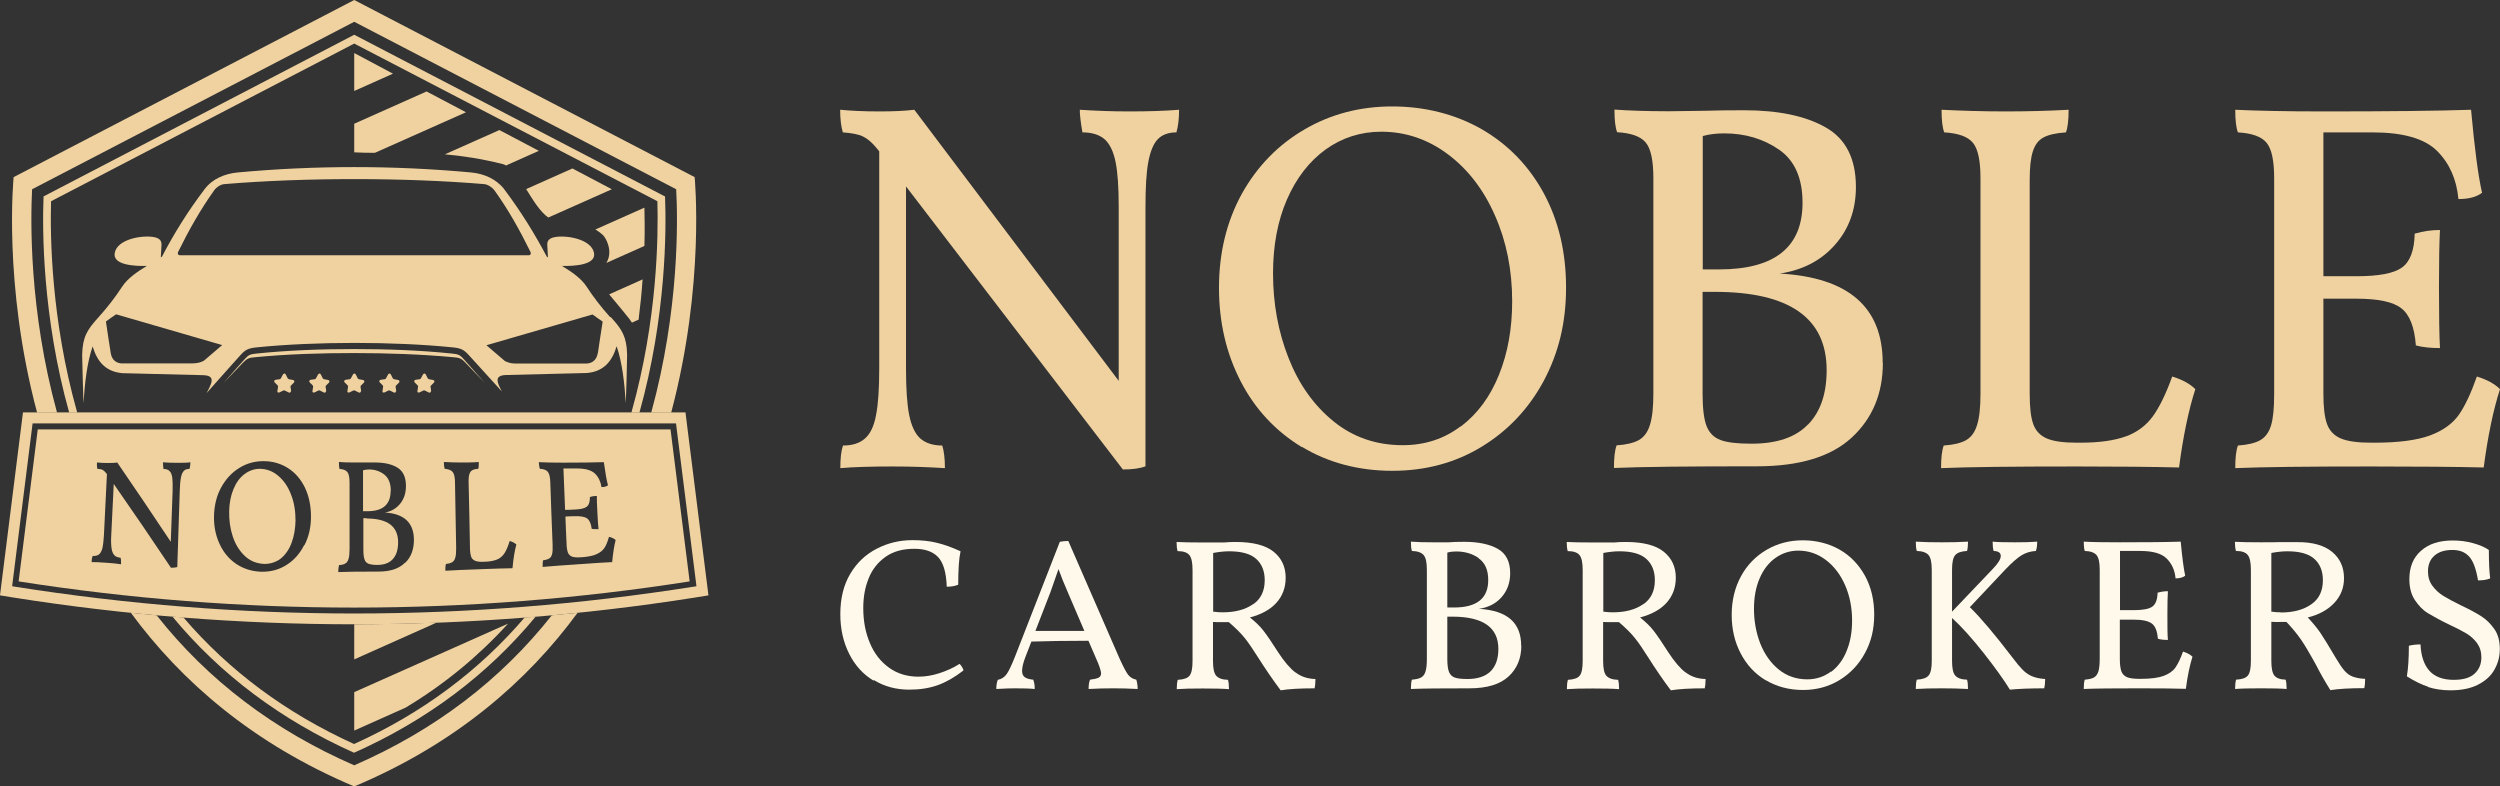
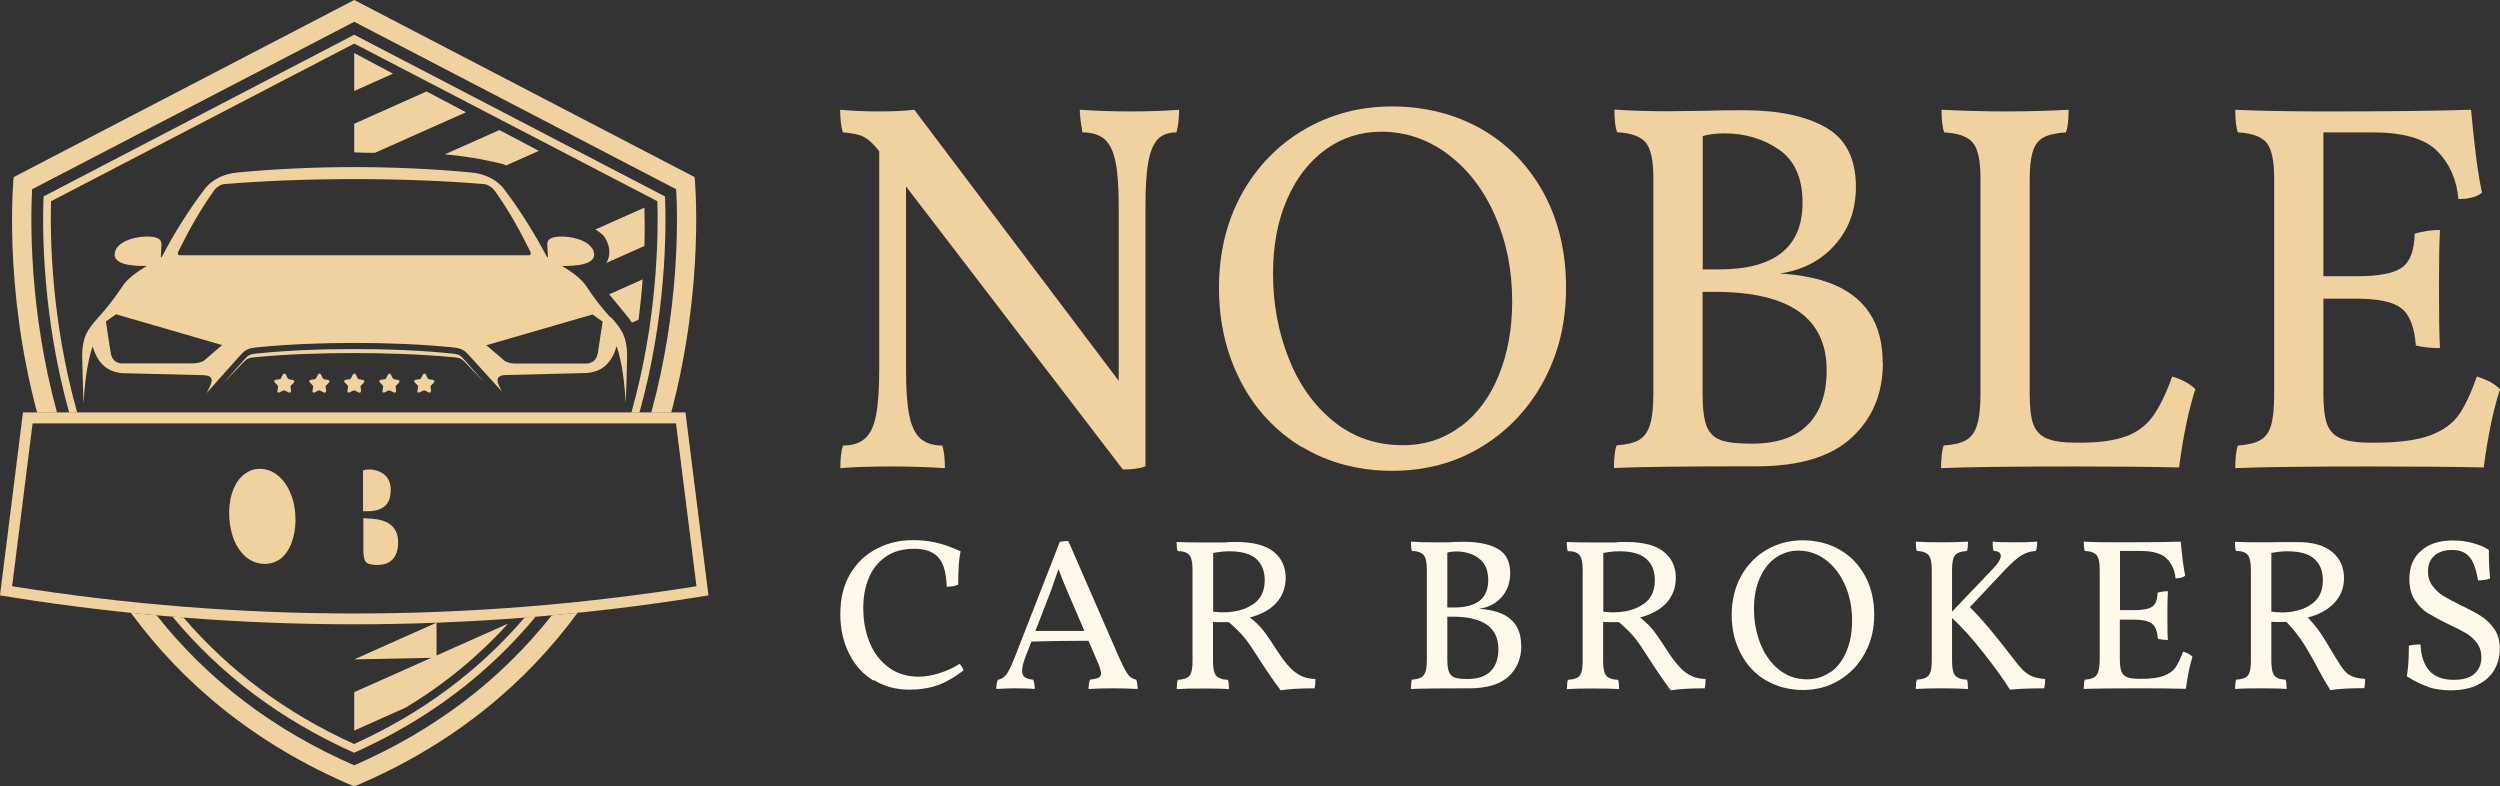
<svg xmlns="http://www.w3.org/2000/svg" id="Layer_2" data-name="Layer 2" viewBox="0 0 150.33 47.28">
  <rect x="0" y="0" width="150.33" height="47.28" fill="#333333" stroke="none" />
  <defs>
    <style>
      .cls-1 {
        fill-rule: evenodd;
      }

      .cls-1, .cls-2 {
        fill: #efd2a0;
      }

      .cls-1, .cls-2, .cls-3 {
        stroke-width: 0px;
      }

      .cls-3 {
        fill: #fff9eb;
      }
    </style>
  </defs>
  <g id="Layer_1-2" data-name="Layer 1">
    <g>
      <g>
        <g>
          <path class="cls-3" d="M52.53,40.93c-.63-.38-1.12-.92-1.47-1.62s-.53-1.48-.53-2.38c0-.95.2-1.76.6-2.43.4-.67.93-1.17,1.6-1.51.66-.34,1.37-.51,2.14-.51.53,0,1.02.05,1.47.16.45.11.92.28,1.42.51-.1.45-.14,1.12-.14,2.01-.19.08-.42.12-.69.12-.03-.87-.21-1.46-.53-1.79s-.79-.49-1.42-.49c-.7,0-1.28.16-1.74.49-.46.33-.8.76-1.01,1.3-.22.54-.32,1.13-.32,1.77,0,.78.13,1.48.4,2.11.26.63.65,1.12,1.15,1.48.5.36,1.09.54,1.77.54.41,0,.83-.07,1.26-.21.43-.14.84-.32,1.21-.56.05.04.1.11.15.19.05.08.08.15.08.21-.53.41-1.04.7-1.54.88-.5.18-1.07.27-1.71.27-.8,0-1.51-.19-2.14-.58Z" />
          <path class="cls-3" d="M68.41,41.43c-.52-.03-1.01-.04-1.48-.04s-.95.01-1.47.04c0-.25.03-.44.09-.56.24-.03.41-.07.51-.12.1-.05.15-.14.15-.26,0-.1-.06-.32-.19-.64l-.57-1.32c-1.38,0-2.52.02-3.43.05l-.35.9c-.14.36-.21.65-.21.86,0,.17.05.3.16.38.11.08.28.13.51.15.06.15.09.33.09.56-.29-.03-.71-.04-1.23-.04-.22,0-.58.01-1.08.04,0-.22.03-.4.09-.55.22-.04.4-.16.53-.34.13-.18.3-.54.51-1.07l2.69-6.89c.15-.03.32-.05.51-.05l3.09,7.09c.22.48.39.8.51.96.13.16.29.25.49.29.05.17.08.36.08.56ZM65.21,37.95l-.99-2.31c-.26-.6-.45-1.07-.57-1.42-.1.29-.26.76-.49,1.4l-.9,2.32h2.95Z" />
          <path class="cls-3" d="M77.9,40.43c.32.25.72.39,1.2.4,0,.25-.02.44-.05.56-.88,0-1.56.04-2.04.12-.43-.57-.89-1.24-1.38-2.01-.29-.46-.54-.83-.77-1.12-.23-.29-.55-.61-.97-.97h-.43c-.12.01-.29,0-.52-.01v2.35c0,.43.06.73.19.88.13.15.36.24.71.25.04.13.06.32.06.56-.38-.03-.91-.04-1.58-.04s-1.17.01-1.56.04c0-.23.02-.42.06-.56.36-.02.59-.1.71-.25.12-.15.18-.44.18-.88v-5.48c0-.43-.06-.73-.19-.89s-.36-.24-.71-.24c-.04-.14-.06-.32-.06-.55.35.02.85.03,1.51.03h1.35c.19-.02.42-.03.69-.03,1.05,0,1.81.2,2.29.59.48.39.72.91.72,1.56,0,.6-.19,1.1-.56,1.51s-.91.7-1.59.88c.33.26.6.52.81.79s.5.69.88,1.29c.37.57.72.98,1.05,1.23ZM75.35,36.34c.47-.32.7-.81.7-1.45,0-.55-.17-.97-.51-1.28s-.89-.46-1.63-.46c-.31,0-.63.04-.96.1v3.53c.21.03.4.04.57.04.75,0,1.36-.16,1.83-.49Z" />
          <path class="cls-3" d="M91.48,38.83c0,.76-.26,1.38-.77,1.85-.51.47-1.3.71-2.34.71-1.71,0-2.88.01-3.53.04,0-.25.02-.44.06-.56.24-.02.43-.06.55-.13.13-.07.22-.19.27-.37.06-.18.08-.44.08-.77v-5.34c0-.43-.06-.72-.19-.88-.13-.15-.36-.24-.71-.25-.04-.12-.06-.31-.06-.56.35.03.8.04,1.35.04h.93c.21-.02.51-.03.92-.03.85,0,1.52.14,2.02.42.5.28.75.77.75,1.47,0,.56-.17,1.04-.51,1.43-.34.39-.8.63-1.37.71,1.7.1,2.54.83,2.54,2.21ZM88.92,33.56c-.39-.27-.84-.4-1.36-.4-.19,0-.37.02-.53.07v3.3h.4c1.38,0,2.06-.55,2.06-1.65,0-.61-.19-1.04-.58-1.31ZM89.64,40.36c.31-.32.46-.76.46-1.34,0-1.29-.92-1.94-2.77-1.94h-.3v2.52c0,.36.03.63.1.8s.18.28.34.34c.16.06.42.09.77.09.62,0,1.09-.16,1.4-.47Z" />
          <path class="cls-3" d="M101.36,40.43c.32.25.72.39,1.2.4,0,.25-.02.44-.05.56-.88,0-1.56.04-2.04.12-.43-.57-.89-1.24-1.38-2.01-.29-.46-.54-.83-.77-1.12-.23-.29-.55-.61-.97-.97h-.43c-.12.01-.29,0-.52-.01v2.35c0,.43.06.73.19.88.13.15.36.24.71.25.04.13.06.32.06.56-.38-.03-.91-.04-1.58-.04s-1.17.01-1.56.04c0-.23.02-.42.06-.56.36-.02.59-.1.71-.25.12-.15.18-.44.18-.88v-5.48c0-.43-.06-.73-.19-.89s-.36-.24-.71-.24c-.04-.14-.06-.32-.06-.55.35.02.85.03,1.51.03h1.35c.19-.02.42-.03.69-.03,1.05,0,1.81.2,2.29.59.48.39.72.91.72,1.56,0,.6-.19,1.1-.56,1.51s-.91.7-1.59.88c.33.26.6.52.81.79s.5.69.88,1.29c.37.57.72.98,1.05,1.23ZM98.81,36.34c.47-.32.7-.81.7-1.45,0-.55-.17-.97-.51-1.28s-.89-.46-1.63-.46c-.31,0-.63.04-.96.1v3.53c.21.03.4.04.57.04.75,0,1.36-.16,1.83-.49Z" />
          <path class="cls-3" d="M106.18,40.91c-.65-.39-1.15-.93-1.51-1.62-.36-.69-.54-1.46-.54-2.32s.19-1.64.56-2.32.89-1.21,1.54-1.59c.65-.38,1.38-.57,2.18-.57s1.56.19,2.21.56,1.16.91,1.53,1.58c.37.68.55,1.46.55,2.33s-.18,1.62-.55,2.3c-.37.69-.88,1.23-1.53,1.63-.65.4-1.39.6-2.21.6s-1.58-.2-2.23-.59ZM110.11,40.4c.41-.31.73-.74.94-1.28.22-.54.32-1.14.32-1.81,0-.77-.14-1.48-.42-2.12-.28-.64-.67-1.15-1.16-1.52-.49-.37-1.04-.56-1.65-.56-.51,0-.97.15-1.38.44-.41.29-.73.71-.95,1.23-.23.53-.34,1.14-.34,1.83,0,.75.13,1.44.38,2.09.26.65.63,1.17,1.11,1.56s1.06.59,1.71.59c.55,0,1.02-.16,1.43-.47Z" />
          <path class="cls-3" d="M121.63,40.28c.16.16.34.29.55.38.21.09.48.15.8.17,0,.22-.02.4-.06.56-.87,0-1.55.03-2.06.08-.35-.57-.87-1.3-1.57-2.19-.7-.89-1.34-1.6-1.91-2.12v2.58c0,.43.06.73.19.88.13.15.36.24.71.25.04.12.06.31.06.56-.52-.03-1.04-.04-1.57-.04-.61,0-1.13.01-1.57.04,0-.25.02-.44.06-.56.35-.02.58-.1.71-.25s.19-.44.19-.88v-5.48c0-.43-.06-.72-.19-.88-.13-.15-.36-.24-.71-.25-.04-.12-.06-.31-.06-.56.48.03,1,.04,1.57.04.53,0,1.05-.01,1.57-.04,0,.25-.02.44-.06.56-.35.02-.58.1-.71.25-.13.15-.19.44-.19.88v2.52l2.45-2.57c.32-.33.48-.59.48-.78s-.14-.29-.43-.3c-.04-.14-.06-.32-.06-.56.29.03.73.04,1.34.04.55,0,.99-.01,1.34-.04,0,.25-.03.44-.08.56-.31.02-.6.1-.86.26-.26.16-.59.45-.99.87l-2.12,2.25c.62.6,1.48,1.61,2.57,3.04.25.33.45.57.61.73Z" />
          <path class="cls-3" d="M131.84,39.48c-.16.51-.3,1.16-.4,1.94-.67-.02-1.6-.03-2.78-.03-1.59,0-2.71.01-3.36.04,0-.25.02-.44.06-.56.24-.02.43-.06.55-.13.13-.07.21-.19.27-.36.05-.17.08-.43.08-.78v-5.34c0-.43-.06-.72-.19-.88-.13-.15-.36-.24-.71-.25-.04-.12-.06-.31-.06-.56.51.03,1.24.04,2.18.04,1.58,0,2.79-.01,3.65-.04.09.95.18,1.64.27,2.05-.13.1-.32.16-.58.16-.04-.48-.22-.88-.53-1.19s-.84-.46-1.6-.46h-1.21v3.56h.82c.55,0,.92-.07,1.12-.21.2-.14.31-.42.32-.84.21-.06.42-.09.62-.09-.02.29-.03.77-.03,1.42,0,.71,0,1.21.03,1.51-.23,0-.43-.02-.6-.07-.04-.45-.15-.75-.36-.91s-.57-.24-1.11-.24h-.82v2.35c0,.33.03.58.09.75s.18.29.34.36c.17.07.42.1.75.1h.08c.6,0,1.06-.06,1.38-.18.32-.12.56-.29.71-.51.15-.22.3-.53.45-.95.25.08.44.18.57.31Z" />
          <path class="cls-3" d="M140.97,40.32c.14.16.3.29.49.36s.44.13.76.14c0,.25-.02.44-.05.56-.88,0-1.56.04-2.04.12-.33-.53-.62-1.04-.87-1.53l-.16-.29c-.27-.48-.51-.89-.73-1.21-.22-.32-.51-.68-.88-1.07h-.4c-.13.01-.3,0-.51-.01v2.35c0,.43.06.73.18.88.12.15.34.24.68.25.04.13.06.32.06.56-.37-.03-.89-.04-1.54-.04s-1.17.01-1.56.04c0-.23.02-.42.06-.56.36-.02.59-.1.71-.25.12-.15.18-.44.18-.88v-5.48c0-.43-.06-.73-.19-.89s-.36-.24-.71-.24c-.04-.14-.06-.32-.06-.55.35.02.87.03,1.56.03.48,0,.83,0,1.08-.01h1.09c.93-.01,1.64.19,2.12.59.48.4.71.93.71,1.58,0,.57-.19,1.06-.58,1.48s-.92.71-1.6.88c.3.32.56.63.77.94s.51.81.92,1.5c.2.34.37.59.51.75ZM137.15,36.83c.75,0,1.36-.16,1.83-.49.47-.32.7-.81.7-1.45,0-.55-.17-.97-.51-1.28s-.89-.46-1.63-.46c-.31,0-.63.04-.96.1v3.53c.21.03.4.04.57.04Z" />
          <path class="cls-3" d="M146.02,41.3c-.4-.13-.83-.34-1.29-.63.08-.48.12-1.1.12-1.84.2-.05.43-.08.7-.08.03.69.21,1.22.53,1.58.32.36.81.55,1.47.55.56,0,.98-.12,1.25-.37.27-.25.41-.57.41-.98,0-.34-.09-.62-.26-.86-.17-.23-.39-.43-.64-.58-.25-.15-.6-.33-1.05-.54-.52-.25-.93-.48-1.25-.67s-.58-.47-.8-.8c-.22-.33-.33-.75-.33-1.25,0-.73.23-1.3.7-1.71.47-.42,1.1-.62,1.91-.62.42,0,.83.05,1.22.16s.71.24.95.41c0,.77.03,1.34.08,1.71-.19.08-.43.12-.73.12-.12-.71-.3-1.19-.55-1.45s-.57-.38-.99-.38c-.46,0-.82.11-1.08.34-.26.23-.39.54-.39.95,0,.34.09.63.27.87.18.24.39.44.65.6s.61.35,1.06.57c.51.24.92.46,1.23.66s.57.46.79.78c.22.32.32.71.32,1.18s-.11.86-.32,1.24-.54.68-.99.91c-.45.23-1,.34-1.66.34-.5,0-.95-.07-1.35-.2Z" />
        </g>
        <g>
          <path class="cls-2" d="M70.9,6.6c0,.53-.05.98-.16,1.36-.48,0-.86.14-1.12.41-.26.27-.45.73-.57,1.37-.12.64-.17,1.54-.17,2.7v15.6c-.34.13-.79.19-1.36.19l-13.04-17.02v10.93c0,1.22.06,2.16.19,2.81s.35,1.12.66,1.41c.32.28.76.43,1.33.43.1.32.16.77.16,1.36-.95-.06-1.99-.1-3.13-.1-1.31,0-2.36.03-3.16.1,0-.59.05-1.04.16-1.36.57,0,1.01-.14,1.33-.43.32-.28.54-.75.66-1.41.13-.65.19-1.59.19-2.81v-13.04l-.13-.16c-.29-.36-.57-.6-.84-.73-.26-.13-.67-.21-1.22-.25-.11-.38-.16-.83-.16-1.36.63.06,1.41.1,2.34.1.84,0,1.55-.03,2.12-.1l12.29,16.3v-10.45c0-1.18-.06-2.08-.19-2.72-.13-.63-.35-1.08-.66-1.36-.32-.27-.76-.41-1.33-.41-.11-.61-.16-1.06-.16-1.36.91.06,1.89.1,2.97.1,1.14,0,2.14-.03,3-.1Z" />
          <path class="cls-2" d="M78.29,26.89c-1.58-.96-2.81-2.27-3.68-3.95s-1.31-3.55-1.31-5.64.46-3.98,1.37-5.64c.92-1.65,2.17-2.94,3.76-3.87,1.59-.93,3.35-1.39,5.29-1.39s3.79.46,5.38,1.37c1.59.92,2.83,2.2,3.73,3.85.89,1.65,1.34,3.54,1.34,5.67s-.45,3.93-1.34,5.61c-.9,1.67-2.14,2.99-3.73,3.96-1.59.97-3.38,1.45-5.38,1.45s-3.85-.48-5.43-1.44ZM87.85,25.64c1-.76,1.76-1.79,2.29-3.11.53-1.32.79-2.78.79-4.41,0-1.87-.34-3.59-1.03-5.15-.68-1.56-1.63-2.79-2.83-3.69-1.2-.9-2.54-1.36-4.01-1.36-1.24,0-2.36.36-3.35,1.07-.99.72-1.76,1.72-2.32,3-.56,1.28-.84,2.77-.84,4.45,0,1.81.31,3.51.93,5.08.62,1.58,1.52,2.85,2.7,3.81,1.18.96,2.57,1.44,4.17,1.44,1.33,0,2.49-.38,3.49-1.14Z" />
          <path class="cls-2" d="M113.22,21.82c0,1.85-.63,3.35-1.88,4.5-1.25,1.15-3.15,1.72-5.7,1.72-4.15,0-7.01.03-8.59.1,0-.61.05-1.06.16-1.36.59-.04,1.04-.15,1.34-.32s.53-.47.66-.9c.14-.43.21-1.06.21-1.88v-12.98c0-1.05-.15-1.76-.46-2.13-.31-.37-.88-.57-1.72-.62-.11-.29-.16-.75-.16-1.36.84.06,1.94.1,3.28.1l2.27-.03c.51-.02,1.25-.03,2.24-.03,2.06,0,3.7.34,4.91,1.03,1.21.68,1.82,1.88,1.82,3.58,0,1.37-.42,2.53-1.25,3.47-.83.95-1.94,1.53-3.33,1.74,4.13.23,6.19,2.02,6.19,5.37ZM106.98,9c-.94-.65-2.04-.98-3.3-.98-.46,0-.9.05-1.29.16v8.02h.98c3.35,0,5.02-1.34,5.02-4.01,0-1.47-.47-2.54-1.41-3.19ZM108.72,25.53c.75-.77,1.12-1.86,1.12-3.27,0-3.14-2.24-4.71-6.73-4.71h-.73v6.13c0,.88.08,1.53.24,1.94s.44.69.84.84c.4.15,1.02.22,1.86.22,1.52,0,2.65-.38,3.39-1.15Z" />
          <path class="cls-2" d="M127.84,26.24c.67-.25,1.21-.65,1.61-1.2.4-.55.79-1.35,1.17-2.4.61.19,1.07.44,1.39.76-.4,1.24-.73,2.81-.98,4.71-1.64-.04-3.68-.06-6.13-.06-3.87,0-6.6.03-8.18.1,0-.61.05-1.06.16-1.36.59-.04,1.04-.15,1.34-.32s.53-.47.66-.9c.14-.43.21-1.06.21-1.88v-12.98c0-1.05-.15-1.76-.46-2.13-.31-.37-.88-.57-1.72-.62-.11-.29-.16-.75-.16-1.36,1.22.06,2.49.1,3.82.1s2.56-.03,3.82-.1c0,.61-.05,1.06-.16,1.36-.59.04-1.04.14-1.34.3-.31.16-.52.44-.65.84-.13.4-.19.97-.19,1.71v12.88c0,.82.07,1.43.22,1.83.15.4.42.68.82.85.4.17,1,.25,1.8.25h.19c1.16,0,2.07-.13,2.75-.38Z" />
          <path class="cls-2" d="M150.33,23.4c-.4,1.24-.73,2.81-.98,4.71-1.64-.04-3.9-.06-6.76-.06-3.87,0-6.6.03-8.18.1,0-.61.05-1.06.16-1.36.59-.04,1.04-.15,1.34-.32s.52-.46.65-.88c.13-.42.19-1.05.19-1.9v-12.98c0-1.05-.15-1.76-.46-2.13-.31-.37-.88-.57-1.72-.62-.11-.29-.16-.75-.16-1.36,1.24.06,3.01.1,5.31.1,3.83,0,6.79-.03,8.87-.1.21,2.32.43,3.98.66,4.99-.32.25-.79.38-1.42.38-.11-1.18-.53-2.14-1.28-2.89-.75-.75-2.05-1.12-3.9-1.12h-2.94v8.65h1.99c1.33,0,2.24-.17,2.73-.52.49-.35.75-1.03.77-2.04.51-.15,1.01-.22,1.52-.22-.04.72-.06,1.86-.06,3.44,0,1.73.02,2.95.06,3.66-.57,0-1.05-.05-1.45-.16-.08-1.09-.37-1.84-.87-2.23-.49-.39-1.4-.58-2.7-.58h-1.99v5.72c0,.8.07,1.41.22,1.82.15.41.43.7.84.87.41.17,1.02.25,1.82.25h.19c1.45,0,2.57-.15,3.35-.44.78-.29,1.35-.71,1.72-1.23.37-.53.73-1.29,1.09-2.31.61.19,1.07.44,1.39.76Z" />
        </g>
      </g>
      <g>
        <g>
          <path class="cls-1" d="M36.69,19.07c-.54-.6-1.01-1.21-1.42-1.84-.32-.49-.9-.89-1.48-1.24.75.02,2.07-.06,1.93-.78-.16-.85-1.72-1.1-2.42-.94-.28.07-.41.21-.39.48l.04.73s-.05-.03-.07-.05c-.74-1.39-1.54-2.69-2.56-4.05-.47-.62-1.23-.94-1.99-1.01-4.66-.43-9.38-.43-14.04,0-.76.07-1.52.38-1.99,1.01-1.03,1.36-1.83,2.66-2.56,4.05-.02.02-.05.03-.07.05l.04-.73c.02-.27-.11-.41-.39-.48-.7-.16-2.27.09-2.42.94-.14.73,1.19.8,1.93.78-.58.35-1.16.75-1.48,1.24-.41.63-.88,1.24-1.42,1.84-.69.76-.96,1.18-.99,2.26.03.98.04,1.96.08,2.92.08-1.23.21-2.42.55-3.42.28.93.79,1.52,1.79,1.61,1.72.04,3.13.08,4.85.12.8.02.51.51.21,1.08.68-.76,1.37-1.55,2.06-2.31.27-.29.44-.39.93-.44,3.52-.36,8.31-.36,11.83,0,.49.05.66.15.93.44.66.73,1.35,1.48,2.01,2.21-.28-.53-.5-.97.26-.99,1.72-.04,3.13-.08,4.85-.12,1-.09,1.51-.68,1.79-1.61.34,1,.47,2.19.55,3.42.04-.96.06-1.94.08-2.92-.03-1.08-.3-1.51-.99-2.26ZM12.24,21.7c-.16.09-.36.14-.62.15-1.39,0-2.77,0-4.16,0-.44.04-.73-.19-.8-.61-.11-.66-.19-1.25-.29-1.91.2-.14.4-.29.61-.43,2.13.62,4.25,1.23,6.38,1.85-.37.32-.74.64-1.11.95ZM10.82,15.35c-.11,0-.16-.11-.11-.2.66-1.34,1.35-2.56,2.18-3.72.13-.18.39-.35.61-.36,4.76-.4,10.85-.4,15.61,0,.22.02.48.19.61.36.83,1.15,1.52,2.38,2.18,3.72.05.1,0,.2-.11.2H10.82ZM35.94,21.25c-.07.42-.36.64-.8.61-1.39,0-2.77,0-4.16,0-.26,0-.46-.07-.62-.15-.37-.32-.74-.64-1.11-.95,2.13-.62,4.25-1.23,6.38-1.85.2.14.4.29.61.43-.11.66-.19,1.25-.29,1.91Z" />
          <path class="cls-1" d="M29.15,23.02c-.42-.48-.85-.96-1.28-1.44-.23-.26-.34-.28-.69-.32-1.94-.2-3.93-.27-5.88-.27s-3.94.07-5.88.27c-.35.04-.46.06-.69.32-.43.47-.86.96-1.28,1.44.39-.41.79-.83,1.19-1.24.24-.24.35-.27.7-.3,1.97-.19,3.98-.25,5.96-.25s3.99.07,5.96.25c.35.03.47.06.7.3.4.41.79.82,1.19,1.24" />
        </g>
        <g>
          <path class="cls-2" d="M23.5,29.51c0-.45-.14-.78-.4-.98-.26-.2-.56-.3-.91-.3-.13,0-.25.02-.36.05,0,.82,0,1.64,0,2.46.09,0,.18,0,.27,0,.93,0,1.39-.41,1.39-1.23Z" />
          <path class="cls-2" d="M22.05,31.16c-.07,0-.13,0-.2,0,0,.63,0,1.25,0,1.88,0,.27.02.47.07.6.04.13.12.21.24.26.11.04.29.07.52.07.43,0,.74-.12.95-.36.21-.24.31-.57.31-1,0-.96-.64-1.43-1.89-1.43Z" />
          <path class="cls-2" d="M16.73,28.61c-.33-.28-.69-.41-1.1-.42-.34,0-.65.11-.93.32-.28.21-.5.51-.66.9-.16.38-.25.83-.26,1.33-.01.54.06,1.05.22,1.53.16.48.41.87.73,1.17.32.3.71.45,1.16.47.37,0,.7-.1.99-.32.28-.23.5-.54.65-.94.15-.4.23-.85.24-1.34,0-.57-.08-1.1-.27-1.57-.18-.48-.44-.85-.77-1.13Z" />
-           <path class="cls-2" d="M2.27,25.82l-1.15,9.14c13.39,2.1,26.96,2.1,40.35,0l-1.15-9.14H2.27ZM11.36,28.2c-.13,0-.24.04-.31.12-.08.08-.13.21-.17.4-.04.19-.06.45-.07.79-.05,1.53-.1,3.06-.15,4.59-.1.03-.22.04-.38.04-1.16-1.73-2.31-3.42-3.44-5.04-.05,1.03-.1,2.06-.15,3.08-.02.34-.01.61.02.8.03.19.08.32.17.41.08.09.21.13.37.15.03.09.03.22.03.39-.27-.04-.56-.07-.88-.09-.37-.03-.66-.04-.89-.04,0-.16.03-.29.06-.37.16.01.29-.02.38-.09.09-.07.16-.2.21-.38.04-.18.07-.44.09-.79.06-1.22.12-2.44.18-3.66-.01-.01-.02-.03-.03-.04-.08-.1-.15-.17-.22-.21-.07-.04-.18-.06-.33-.07-.02-.11-.03-.23-.02-.38.17.02.39.03.64.03.23,0,.43,0,.58-.03,1.06,1.54,2.13,3.13,3.22,4.77.04-1.02.07-2.04.11-3.06.01-.35,0-.61-.02-.8-.03-.19-.08-.32-.17-.4-.08-.08-.2-.12-.36-.12-.02-.18-.03-.31-.03-.4.25.02.52.03.82.03.31,0,.59,0,.83-.03,0,.16-.02.29-.06.4ZM18.29,32.78c-.26.51-.61.91-1.06,1.19-.45.29-.96.42-1.52.41-.57-.02-1.08-.18-1.52-.48-.44-.3-.77-.71-1-1.22-.23-.51-.34-1.07-.32-1.69.02-.63.16-1.19.43-1.68.27-.49.62-.88,1.07-1.16.44-.28.93-.42,1.47-.42.55,0,1.04.14,1.48.42.44.28.77.67,1.02,1.18.24.51.36,1.09.36,1.74,0,.63-.13,1.2-.39,1.71ZM24.36,33.83c-.35.36-.88.54-1.6.54-1.17,0-1.97.01-2.42.03,0-.19.02-.33.05-.42.17-.01.29-.04.38-.1.09-.05.15-.14.19-.28.04-.13.06-.32.06-.58,0-1.33,0-2.65,0-3.98,0-.32-.04-.54-.13-.65-.08-.11-.24-.18-.47-.19-.03-.09-.04-.23-.04-.42.23.02.53.03.91.03.21,0,.42,0,.63,0,.14,0,.35,0,.62,0,.57,0,1.02.1,1.36.31.34.21.51.57.51,1.1,0,.42-.11.77-.34,1.06-.23.29-.54.47-.92.54,1.15.07,1.73.61,1.74,1.63,0,.57-.16,1.03-.51,1.38ZM30.8,34.17c-.46,0-1.04.03-1.72.05-1.09.04-1.86.07-2.3.1,0-.19,0-.32.04-.41.17-.02.29-.05.38-.11.08-.05.15-.15.18-.28.04-.13.05-.32.05-.57-.02-1.31-.05-2.62-.07-3.93,0-.32-.05-.53-.14-.64-.09-.11-.25-.17-.48-.19-.03-.09-.05-.23-.05-.41.34.02.69.03,1.05.03.35,0,.71,0,1.05-.03,0,.18,0,.32-.03.41-.16.01-.29.04-.37.09-.08.05-.14.13-.17.25-.03.12-.05.29-.04.51.03,1.29.06,2.59.08,3.88,0,.25.03.43.07.55.04.12.12.2.24.25.11.05.28.07.51.06.02,0,.04,0,.05,0,.33-.01.58-.06.77-.14.19-.08.33-.21.44-.38.11-.17.21-.41.31-.73.17.05.3.12.4.21-.1.37-.18.84-.23,1.41ZM36.83,33.8c-.46.02-1.09.06-1.9.12-1.09.07-1.85.13-2.3.17,0-.18,0-.31.03-.4.16-.02.29-.06.37-.11.08-.05.14-.14.17-.27.03-.12.04-.31.03-.55-.05-1.26-.1-2.51-.14-3.77-.01-.31-.06-.51-.15-.62-.09-.11-.25-.17-.48-.18-.03-.09-.05-.22-.06-.4.34.02.83.03,1.46.03,1.06,0,1.87-.01,2.45-.03.09.65.17,1.11.25,1.39-.08.07-.21.11-.39.11-.05-.33-.18-.6-.39-.81-.22-.21-.58-.31-1.09-.31-.27,0-.54,0-.81,0,.03.83.07,1.66.1,2.49.18,0,.37-.01.55-.02.37-.01.62-.07.75-.17.13-.1.2-.3.19-.58.14-.05.28-.07.42-.07,0,.2,0,.53.03.97.02.49.05.83.07,1.03-.16,0-.29,0-.41-.02-.04-.31-.13-.52-.27-.62-.14-.11-.4-.15-.76-.14-.18,0-.37.01-.55.02.02.55.04,1.1.07,1.65,0,.23.04.4.08.52.05.12.13.19.24.24.12.04.29.06.51.04.02,0,.04,0,.05,0,.41-.03.72-.09.93-.19.21-.1.37-.22.47-.38.1-.15.19-.38.27-.66.17.04.31.11.4.19-.09.35-.16.8-.21,1.33Z" />
          <path class="cls-2" d="M42.5,35l-1.19-9.47-.09-.73h-19.92s-9.59,0-9.59,0H2.11s-.73,0-.73,0l-.09.73L.1,35l-.1.8.8.13c6.76,1.07,13.66,1.61,20.5,1.61s13.74-.54,20.5-1.61l.8-.13-.1-.8ZM41.7,35.28c-6.77,1.07-13.59,1.61-20.4,1.61s-13.63-.54-20.4-1.61l-.17-.03,1.23-9.79h38.69l1.23,9.79-.17.03Z" />
        </g>
        <g>
          <path class="cls-2" d="M17.49,23.52s0,.06-.04.08-.06.02-.09,0l-.24-.12s-.05-.01-.08,0l-.24.12s-.06.01-.09,0c-.03-.02-.04-.05-.03-.08l.04-.27s0-.05-.02-.07l-.19-.19s-.03-.06-.02-.09c.01-.03.04-.05.07-.06l.27-.04s.05-.02.06-.05l.13-.24s.05-.05.08-.05c.03,0,.06.02.08.05l.12.24s.04.04.06.05l.27.05s.06.03.07.06c0,.03,0,.06-.02.09l-.19.19s-.03.05-.02.07l.04.27Z" />
          <path class="cls-2" d="M19.6,23.52s0,.06-.04.08-.06.02-.09,0l-.24-.12s-.05-.01-.08,0l-.24.12s-.06.01-.09,0c-.03-.02-.04-.05-.03-.08l.04-.27s0-.05-.02-.07l-.19-.19s-.03-.06-.02-.09c.01-.03.04-.05.07-.06l.27-.04s.05-.02.06-.05l.13-.24s.05-.05.08-.05c.03,0,.06.02.08.05l.12.24s.04.04.06.05l.27.05s.06.03.07.06c0,.03,0,.06-.02.09l-.19.19s-.03.05-.02.07l.04.27Z" />
          <path class="cls-2" d="M21.7,23.52s0,.06-.04.08-.06.02-.09,0l-.24-.12s-.05-.01-.08,0l-.24.12s-.06.01-.09,0c-.03-.02-.04-.05-.03-.08l.04-.27s0-.05-.02-.07l-.19-.19s-.03-.06-.02-.09c.01-.03.04-.05.07-.06l.27-.04s.05-.02.06-.05l.13-.24s.05-.05.08-.05c.03,0,.06.02.08.05l.12.24s.04.04.06.05l.27.05s.06.03.07.06c0,.03,0,.06-.02.09l-.19.19s-.03.05-.02.07l.04.27Z" />
          <path class="cls-2" d="M23.81,23.52s0,.06-.04.08c-.03.02-.06.02-.09,0l-.24-.12s-.05-.01-.08,0l-.24.12s-.06.01-.09,0-.04-.05-.03-.08l.04-.27s0-.05-.02-.07l-.19-.19s-.03-.06-.02-.09c.01-.03.04-.05.07-.06l.27-.04s.05-.02.06-.05l.13-.24s.05-.05.08-.05c.03,0,.06.02.08.05l.12.24s.04.04.06.05l.27.05s.06.03.07.06c0,.03,0,.06-.02.09l-.19.19s-.03.05-.02.07l.04.27Z" />
          <path class="cls-2" d="M25.91,23.52s0,.06-.04.08c-.03.02-.06.02-.09,0l-.24-.12s-.05-.01-.08,0l-.24.12s-.06.01-.09,0c-.03-.02-.04-.05-.03-.08l.04-.27s0-.05-.02-.07l-.19-.19s-.03-.06-.02-.09c.01-.03.04-.05.07-.06l.27-.04s.05-.02.06-.05l.13-.24s.04-.05.08-.05c.03,0,.06.02.08.05l.12.24s.04.04.06.05l.27.05s.06.03.07.06,0,.06-.02.09l-.19.19s-.03.05-.02.07l.04.27Z" />
        </g>
        <g>
          <path class="cls-2" d="M38,19.4l.4-.18c.11-.86.19-1.67.24-2.42l-2.01.9c.5.6,1.04,1.25,1.21,1.47.06.08.11.15.16.23Z" />
          <path class="cls-2" d="M38.74,12.49l-2.94,1.31c.16.09.3.2.44.32.2.18.65,1,.22,1.69l2.29-1.02c.03-.97.01-1.76,0-2.31Z" />
-           <path class="cls-2" d="M31.64,11.37c.41.66.83,1.36,1.33,1.71l3.82-1.7-2.37-1.25-2.78,1.24Z" />
          <polygon class="cls-2" points="21.3 5.47 23.63 4.43 21.3 3.19 21.3 5.47" />
          <path class="cls-2" d="M3.43,24.81c-1.7-6.19-1.59-11.64-1.5-13.43L21.3,1.31l19.36,10.07c.1,1.78.2,7.24-1.5,13.43h1.2c2.05-7.72,1.41-14.16,1.41-14.16L21.3,0,.82,10.65s-.65,6.44,1.41,14.16h1.2Z" />
          <path class="cls-2" d="M21.3,9.16c.4.02.81.03,1.24.03l5.48-2.44-2.37-1.25-4.35,1.94v1.73Z" />
          <path class="cls-2" d="M26.75,9.28c1.03.09,2.17.26,3.46.58.08.02.15.05.22.09l1.97-.88-2.37-1.25-3.28,1.46Z" />
          <path class="cls-2" d="M21.3,45.26c4.39-1.96,8.03-4.7,10.91-8.18-.22.02-.44.04-.66.05-2.75,3.21-6.17,5.76-10.26,7.61-4.09-1.86-7.51-4.4-10.26-7.61-.22-.02-.44-.04-.66-.05,2.88,3.48,6.52,6.21,10.91,8.18Z" />
          <path class="cls-2" d="M33.18,37c-3.07,3.89-7.04,6.91-11.88,9.02-4.84-2.11-8.81-5.13-11.88-9.02-.52-.05-1.03-.1-1.55-.15,3.04,4.13,7.34,7.87,13.43,10.44,6.09-2.56,10.4-6.31,13.43-10.44-.52.05-1.03.1-1.55.15Z" />
          <path class="cls-2" d="M39.98,11.81L21.3,2.09,2.62,11.81c-.08,1.97-.08,7.2,1.54,13h.48s0-.03-.01-.05c-1.55-5.51-1.62-10.52-1.56-12.66L21.3,2.62l18.23,9.48c.06,2.14,0,7.15-1.55,12.66,0,.02,0,.03-.01.05h.48c1.62-5.79,1.62-11.02,1.54-13Z" />
-           <path class="cls-2" d="M21.3,39.65l4.95-2.21c-1.65.06-3.31.1-4.95.1v2.11Z" />
+           <path class="cls-2" d="M21.3,39.65l4.95-2.21v2.11Z" />
          <path class="cls-2" d="M30.55,37.5l-9.25,4.12v2.31l3.09-1.38c2.33-1.4,4.38-3.09,6.16-5.05Z" />
        </g>
      </g>
    </g>
  </g>
</svg>